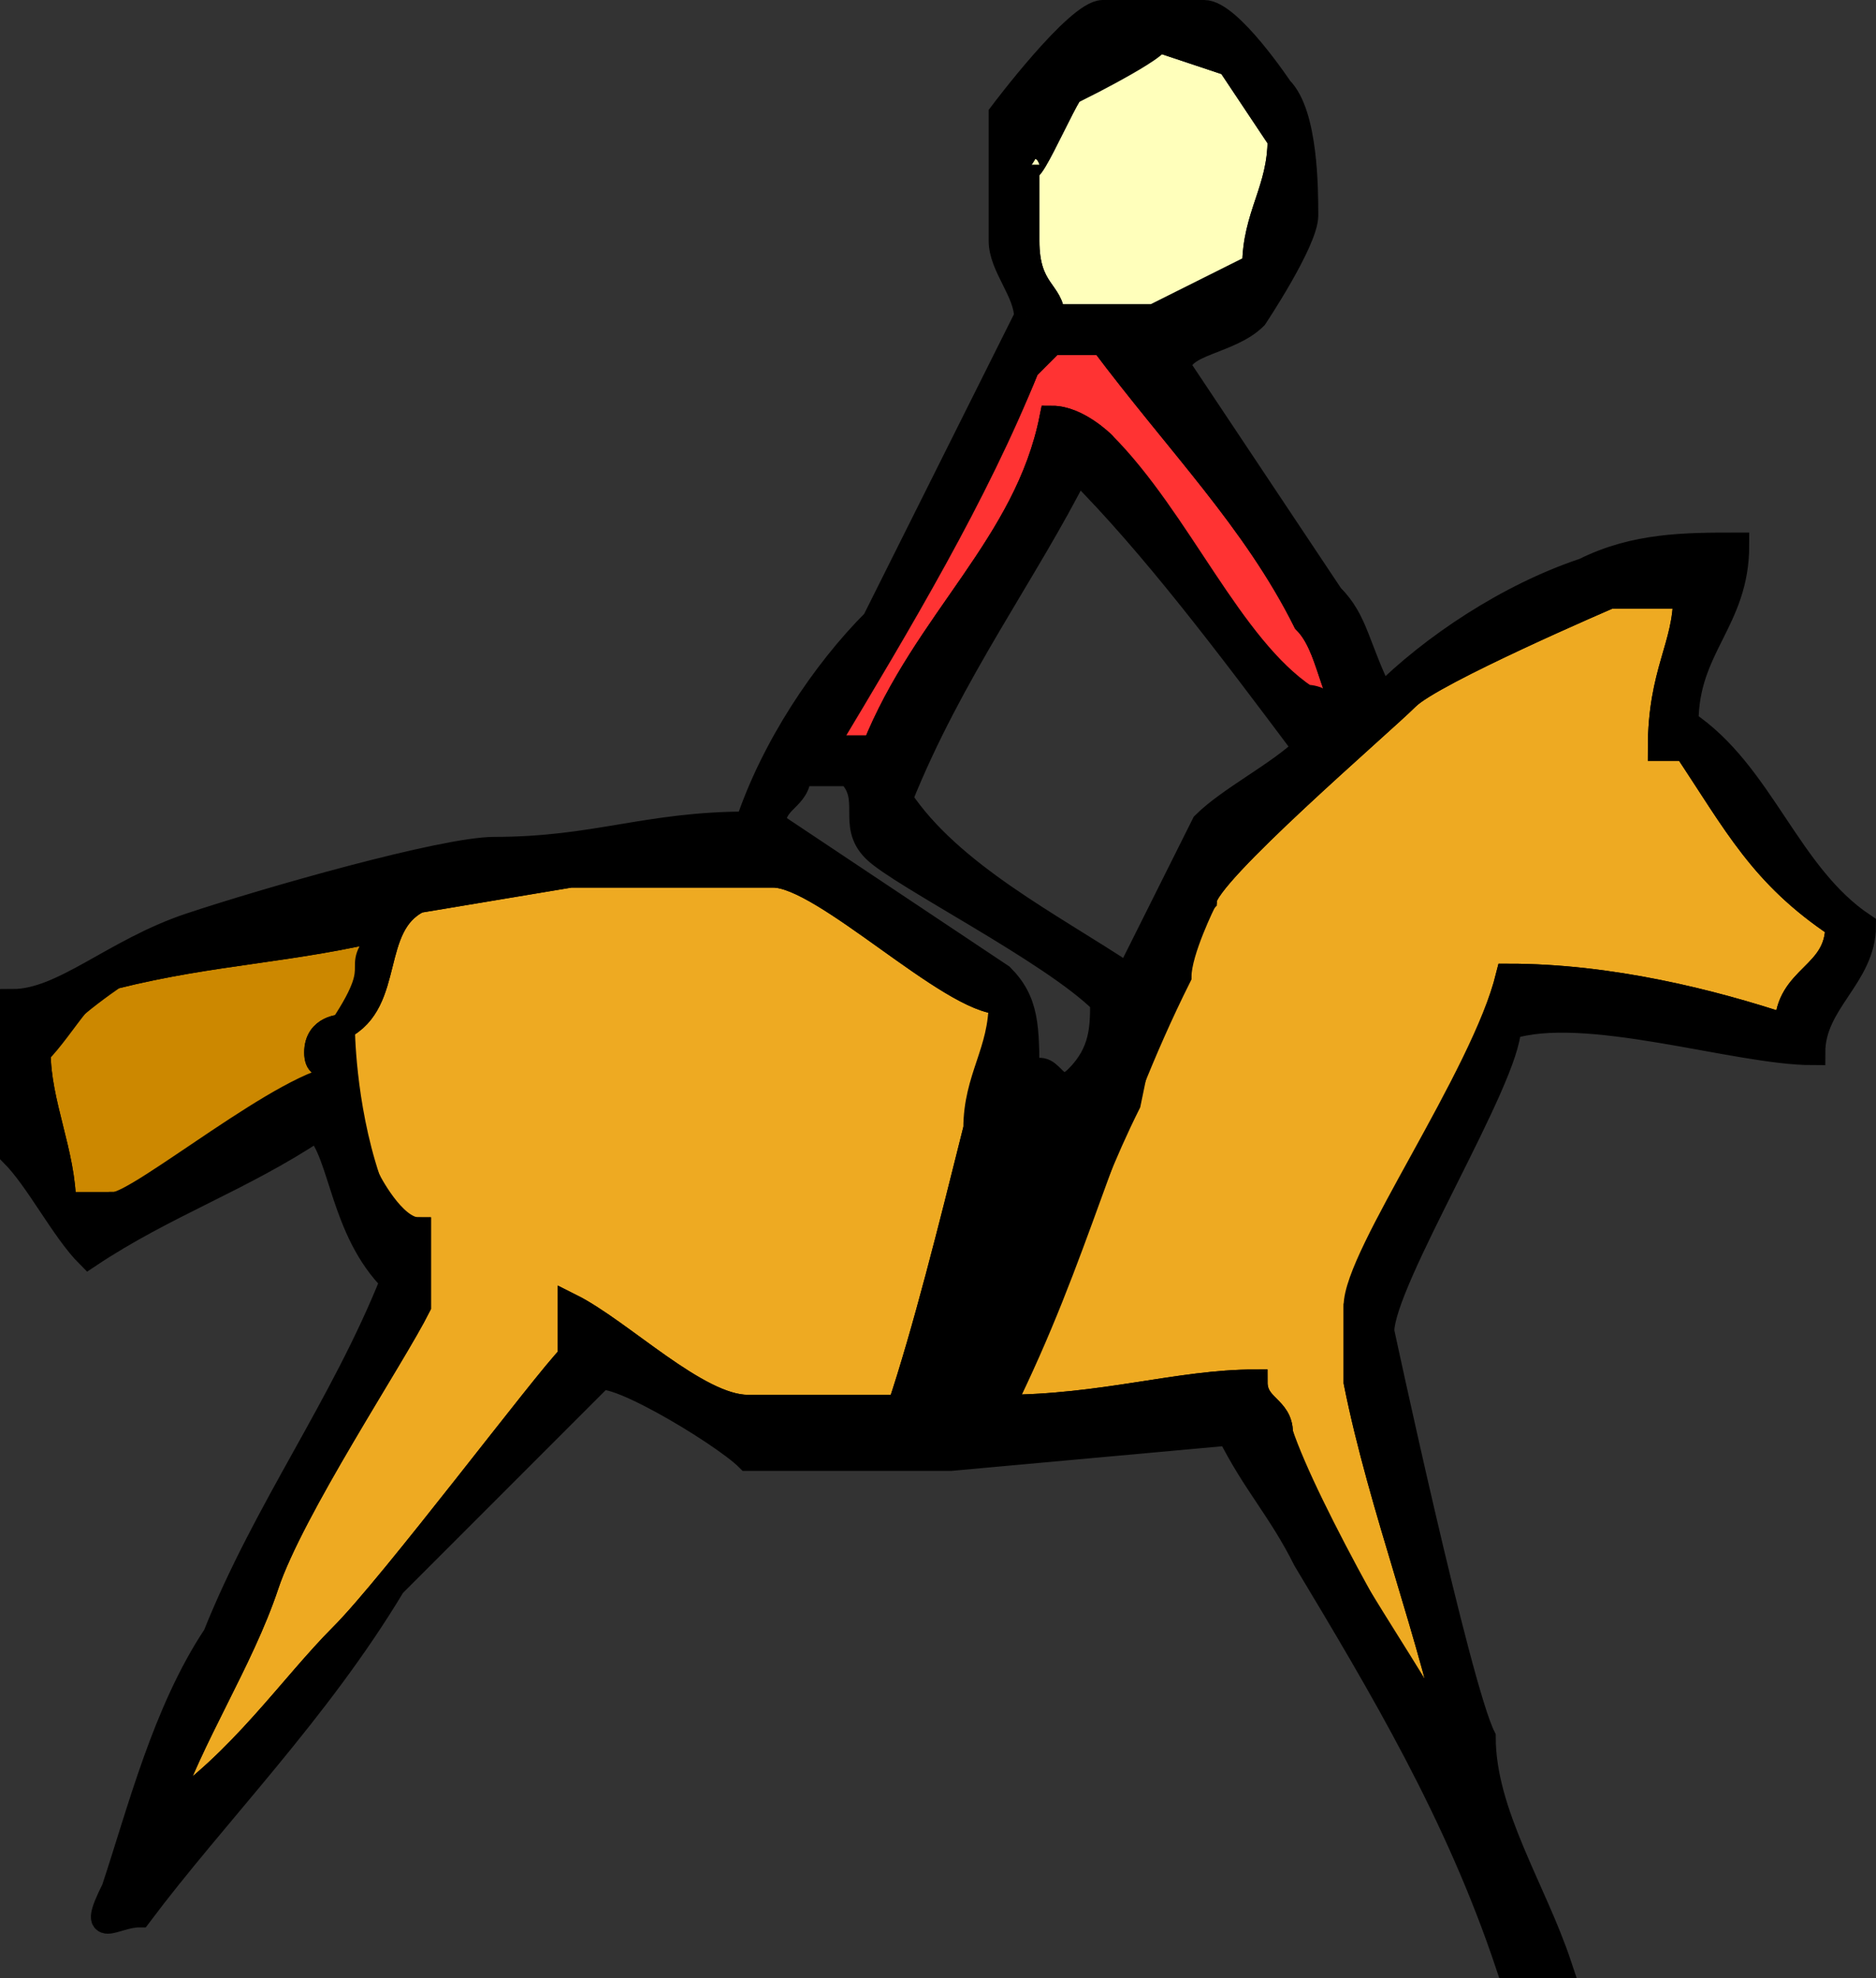
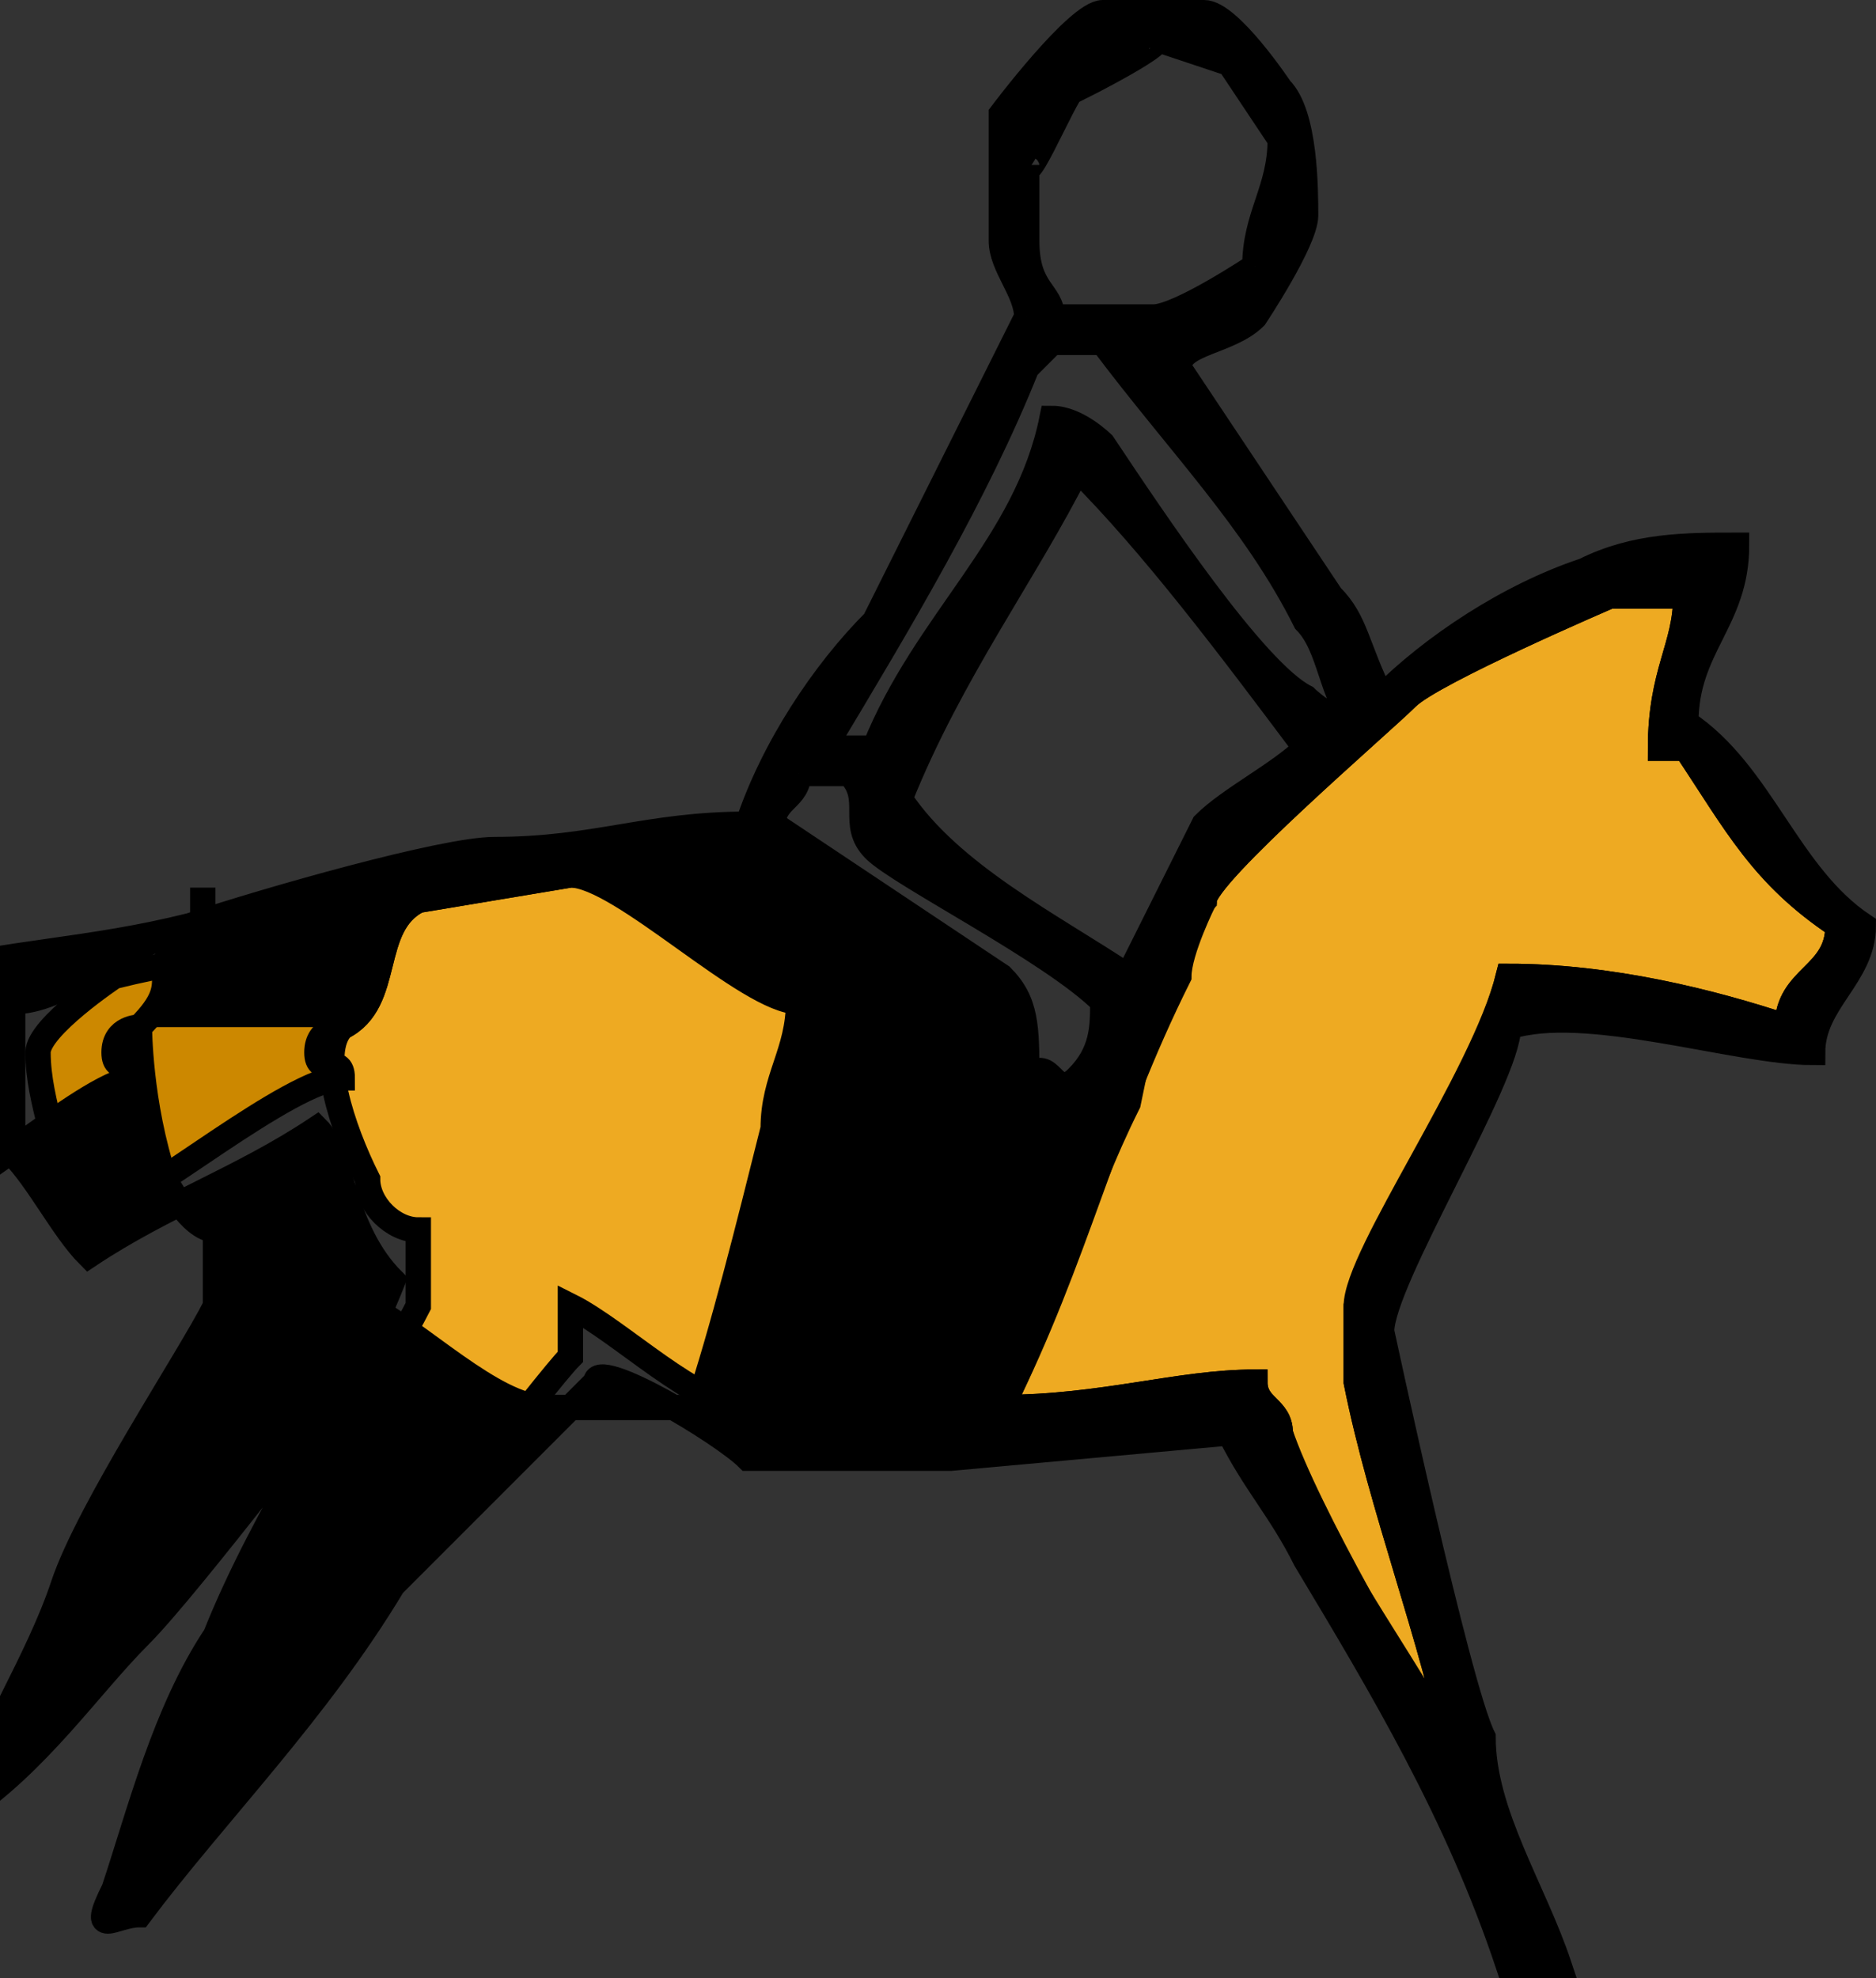
<svg xmlns="http://www.w3.org/2000/svg" width="74" height="78" version="1.2">
  <rect width="100%" height="100%" fill="#333333" stroke="none" />
  <g fill="none" stroke="#000" fill-rule="evenodd" stroke-miterlimit="2" font-family="'Sans Serif'" font-size="12.5" font-weight="400">
-     <path vector-effect="non-scaling-stroke" d="M41.5 12.5h4l4-2c0-2 1-3 1-5l-2-3-3-1c-1 0-2 1-3 2 0-1-2 4-2 3v3c0 2 1 2 1 3" fill="#ffb" />
    <path vector-effect="non-scaling-stroke" d="M15.5 35.5h1-1m24 20c4 0 7-1 10-1 0 1 1 1 1 2 1 3 5 10 7 13-1-5-3-10-4-15v-3c0-2 5-9 6-13 4 0 8 1 11 2 0-2 2-2 2-4-3-2-4-4-6-7h-1c0-3 1-4 1-6h-3s-7 3-8 4-8 7-8 8c0 0-1 2-1 3-3 6-4 11-7 17m-26-15c-1 1 0 4 1 6 0 1 1 2 2 2v3c-1 2-5 8-6 11s-3 6-4 9c3-2 5-5 7-7s8-10 9-11v-2c2 1 5 4 7 4h6c1-3 2-7 3-11 1-2 1-3 1-5-2 0-7-5-9-5h-8l-6 1c-2 1-1 4-3 5" fill="#ea2" />
    <path vector-effect="non-scaling-stroke" d="M13.5 40.5c2-3 0-2 2-4-4 1-7 1-11 2 0 0-3 2-3 3 0 2 1 4 1 6h2c1 0 7-5 9-5 0-1-1 0-1-1s1-1 1-1" fill="#c80" />
-     <path vector-effect="non-scaling-stroke" d="m41.5 13.5-1 1c-2 5-6 10-8 15h2c2-5 6-8 7-13 1 0 2 1 2 1 3 3 5 8 8 10 1 0 1 1 2 1-1-1-1-3-2-4-2-4-5-7-8-11h-2" fill="#f33" />
-     <path vector-effect="non-scaling-stroke" d="m40.5 12.5-6 12c-2 2-4 5-5 8-4 0-6 1-10 1-2 0-9 2-12 3s-5 3-7 3v6c1 1 2 3 3 4 3-2 6-3 9-5 1 1 1 4 3 6-2 5-5 9-7 14-2 3-3 7-4 10-1 2 0 1 1 1 3-4 7-8 10-13l8-8c0-1 5 2 6 3h8l11-1c1 2 2 3 3 5 3 5 6 10 8 16h2c-1-3-3-6-3-9-1-2-4-16-4-16 0-2 5-10 5-12 3-1 9 1 12 1 0-2 2-3 2-5-3-2-4-6-7-8 0-3 2-4 2-7-2 0-4 0-6 1-3 1-6 3-8 5-1-2-1-3-2-4l-6-9c0-1 2-1 3-2 0 0 2-3 2-4s0-4-1-5c0 0-2-3-3-3h-4c-1 0-4 4-4 4v5c0 1 1 2 1 3m9-2s-3 2-4 2h-4c0-1-1-1-1-3v-3c0 1 2-4 2-3 0 0 4-2 3-2l3 1 2 3c0 2-1 3-1 5m-8 3h2c3 4 6 7 8 11 1 1 1 3 2 4-1 0-2-1-2-1-2-1-6-7-8-10 0 0-1-1-2-1-1 5-5 8-7 13h-2c3-5 6-10 8-15l1-1m1 5c3 3 6 7 9 11-1 1-3 2-4 3l-3 6c-3-2-7-4-9-7 2-5 5-9 7-13m24 5c0 2-1 3-1 6h1c2 3 3 5 6 7 0 2-2 2-2 4-3-1-7-2-11-2-1 4-5 10-6 13v3c1 5 3 10 4 15-2-4-6-9-7-13 0-1-1-1-1-2-3 0-6 1-10 1 2-4 3-8 5-12 1-5 2-7 3-8 0-1 7-7 8-8s8-4 8-4h3m-35 7h2c1 1 0 2 1 3s7 4 9 6c0 1 0 2-1 3s-1-1-2 0c0-2 0-3-1-4l-9-6c0-1 1-1 1-2m-18 10c2-1 1-4 3-5l6-1h8c2 0 7 5 9 5 0 2-1 3-1 5-1 4-2 8-3 11h-6c-2 0-5-3-7-4v2c-1 1-7 9-9 11s-4 5-7 7c1-3 3-6 4-9s5-9 6-11v-3c-1 0-2-2-2-2-1-3-1-6-1-6m2-5h1-1m-2 5s-1 0-1 1 1 0 1 1c-2 0-7 5-9 5-1 1-1 0-2 0 0-2-1-4-1-6 1-1 2-3 3-3 4-1 7-1 11-2-2 2 0 2-2 4" fill="#000" />
+     <path vector-effect="non-scaling-stroke" d="m40.5 12.5-6 12c-2 2-4 5-5 8-4 0-6 1-10 1-2 0-9 2-12 3s-5 3-7 3v6c1 1 2 3 3 4 3-2 6-3 9-5 1 1 1 4 3 6-2 5-5 9-7 14-2 3-3 7-4 10-1 2 0 1 1 1 3-4 7-8 10-13l8-8c0-1 5 2 6 3h8l11-1c1 2 2 3 3 5 3 5 6 10 8 16h2c-1-3-3-6-3-9-1-2-4-16-4-16 0-2 5-10 5-12 3-1 9 1 12 1 0-2 2-3 2-5-3-2-4-6-7-8 0-3 2-4 2-7-2 0-4 0-6 1-3 1-6 3-8 5-1-2-1-3-2-4l-6-9c0-1 2-1 3-2 0 0 2-3 2-4s0-4-1-5c0 0-2-3-3-3h-4c-1 0-4 4-4 4v5c0 1 1 2 1 3m9-2s-3 2-4 2h-4c0-1-1-1-1-3v-3c0 1 2-4 2-3 0 0 4-2 3-2l3 1 2 3c0 2-1 3-1 5m-8 3h2c3 4 6 7 8 11 1 1 1 3 2 4-1 0-2-1-2-1-2-1-6-7-8-10 0 0-1-1-2-1-1 5-5 8-7 13h-2c3-5 6-10 8-15l1-1m1 5c3 3 6 7 9 11-1 1-3 2-4 3l-3 6c-3-2-7-4-9-7 2-5 5-9 7-13m24 5c0 2-1 3-1 6h1c2 3 3 5 6 7 0 2-2 2-2 4-3-1-7-2-11-2-1 4-5 10-6 13v3c1 5 3 10 4 15-2-4-6-9-7-13 0-1-1-1-1-2-3 0-6 1-10 1 2-4 3-8 5-12 1-5 2-7 3-8 0-1 7-7 8-8s8-4 8-4h3m-35 7h2c1 1 0 2 1 3s7 4 9 6c0 1 0 2-1 3s-1-1-2 0c0-2 0-3-1-4l-9-6c0-1 1-1 1-2m-18 10c2-1 1-4 3-5l6-1c2 0 7 5 9 5 0 2-1 3-1 5-1 4-2 8-3 11h-6c-2 0-5-3-7-4v2c-1 1-7 9-9 11s-4 5-7 7c1-3 3-6 4-9s5-9 6-11v-3c-1 0-2-2-2-2-1-3-1-6-1-6m2-5h1-1m-2 5s-1 0-1 1 1 0 1 1c-2 0-7 5-9 5-1 1-1 0-2 0 0-2-1-4-1-6 1-1 2-3 3-3 4-1 7-1 11-2-2 2 0 2-2 4" fill="#000" />
  </g>
</svg>